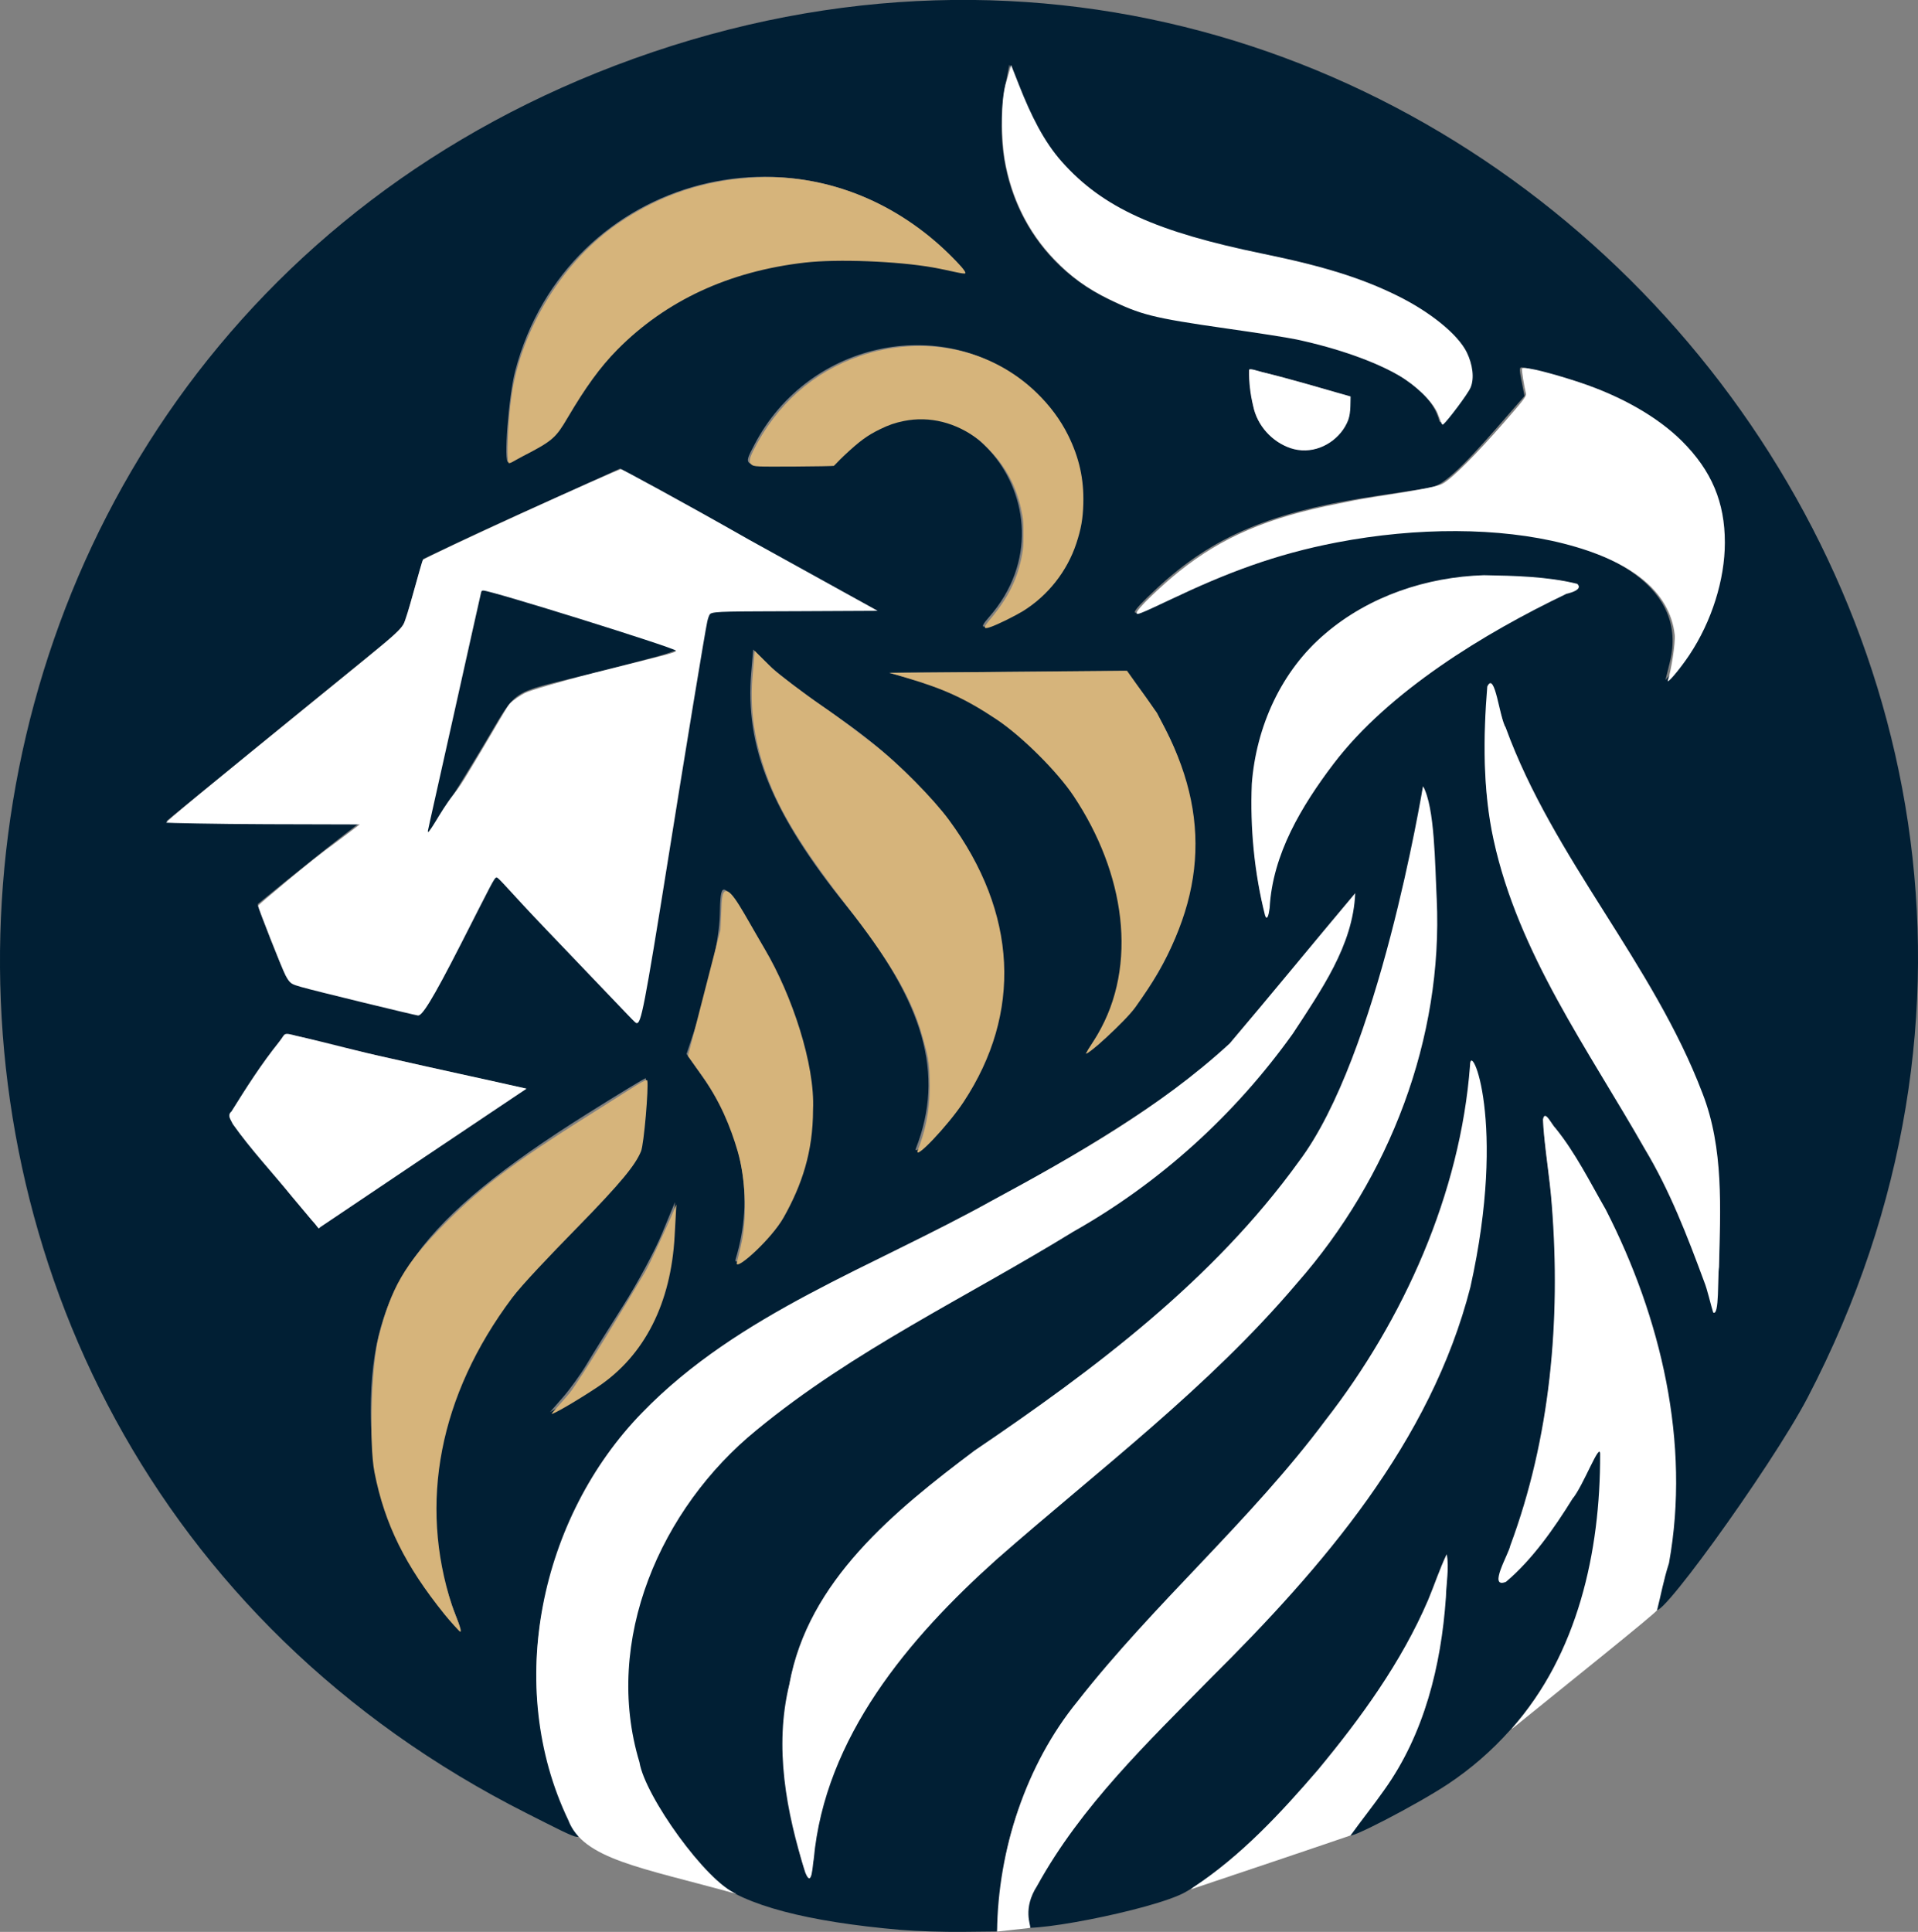
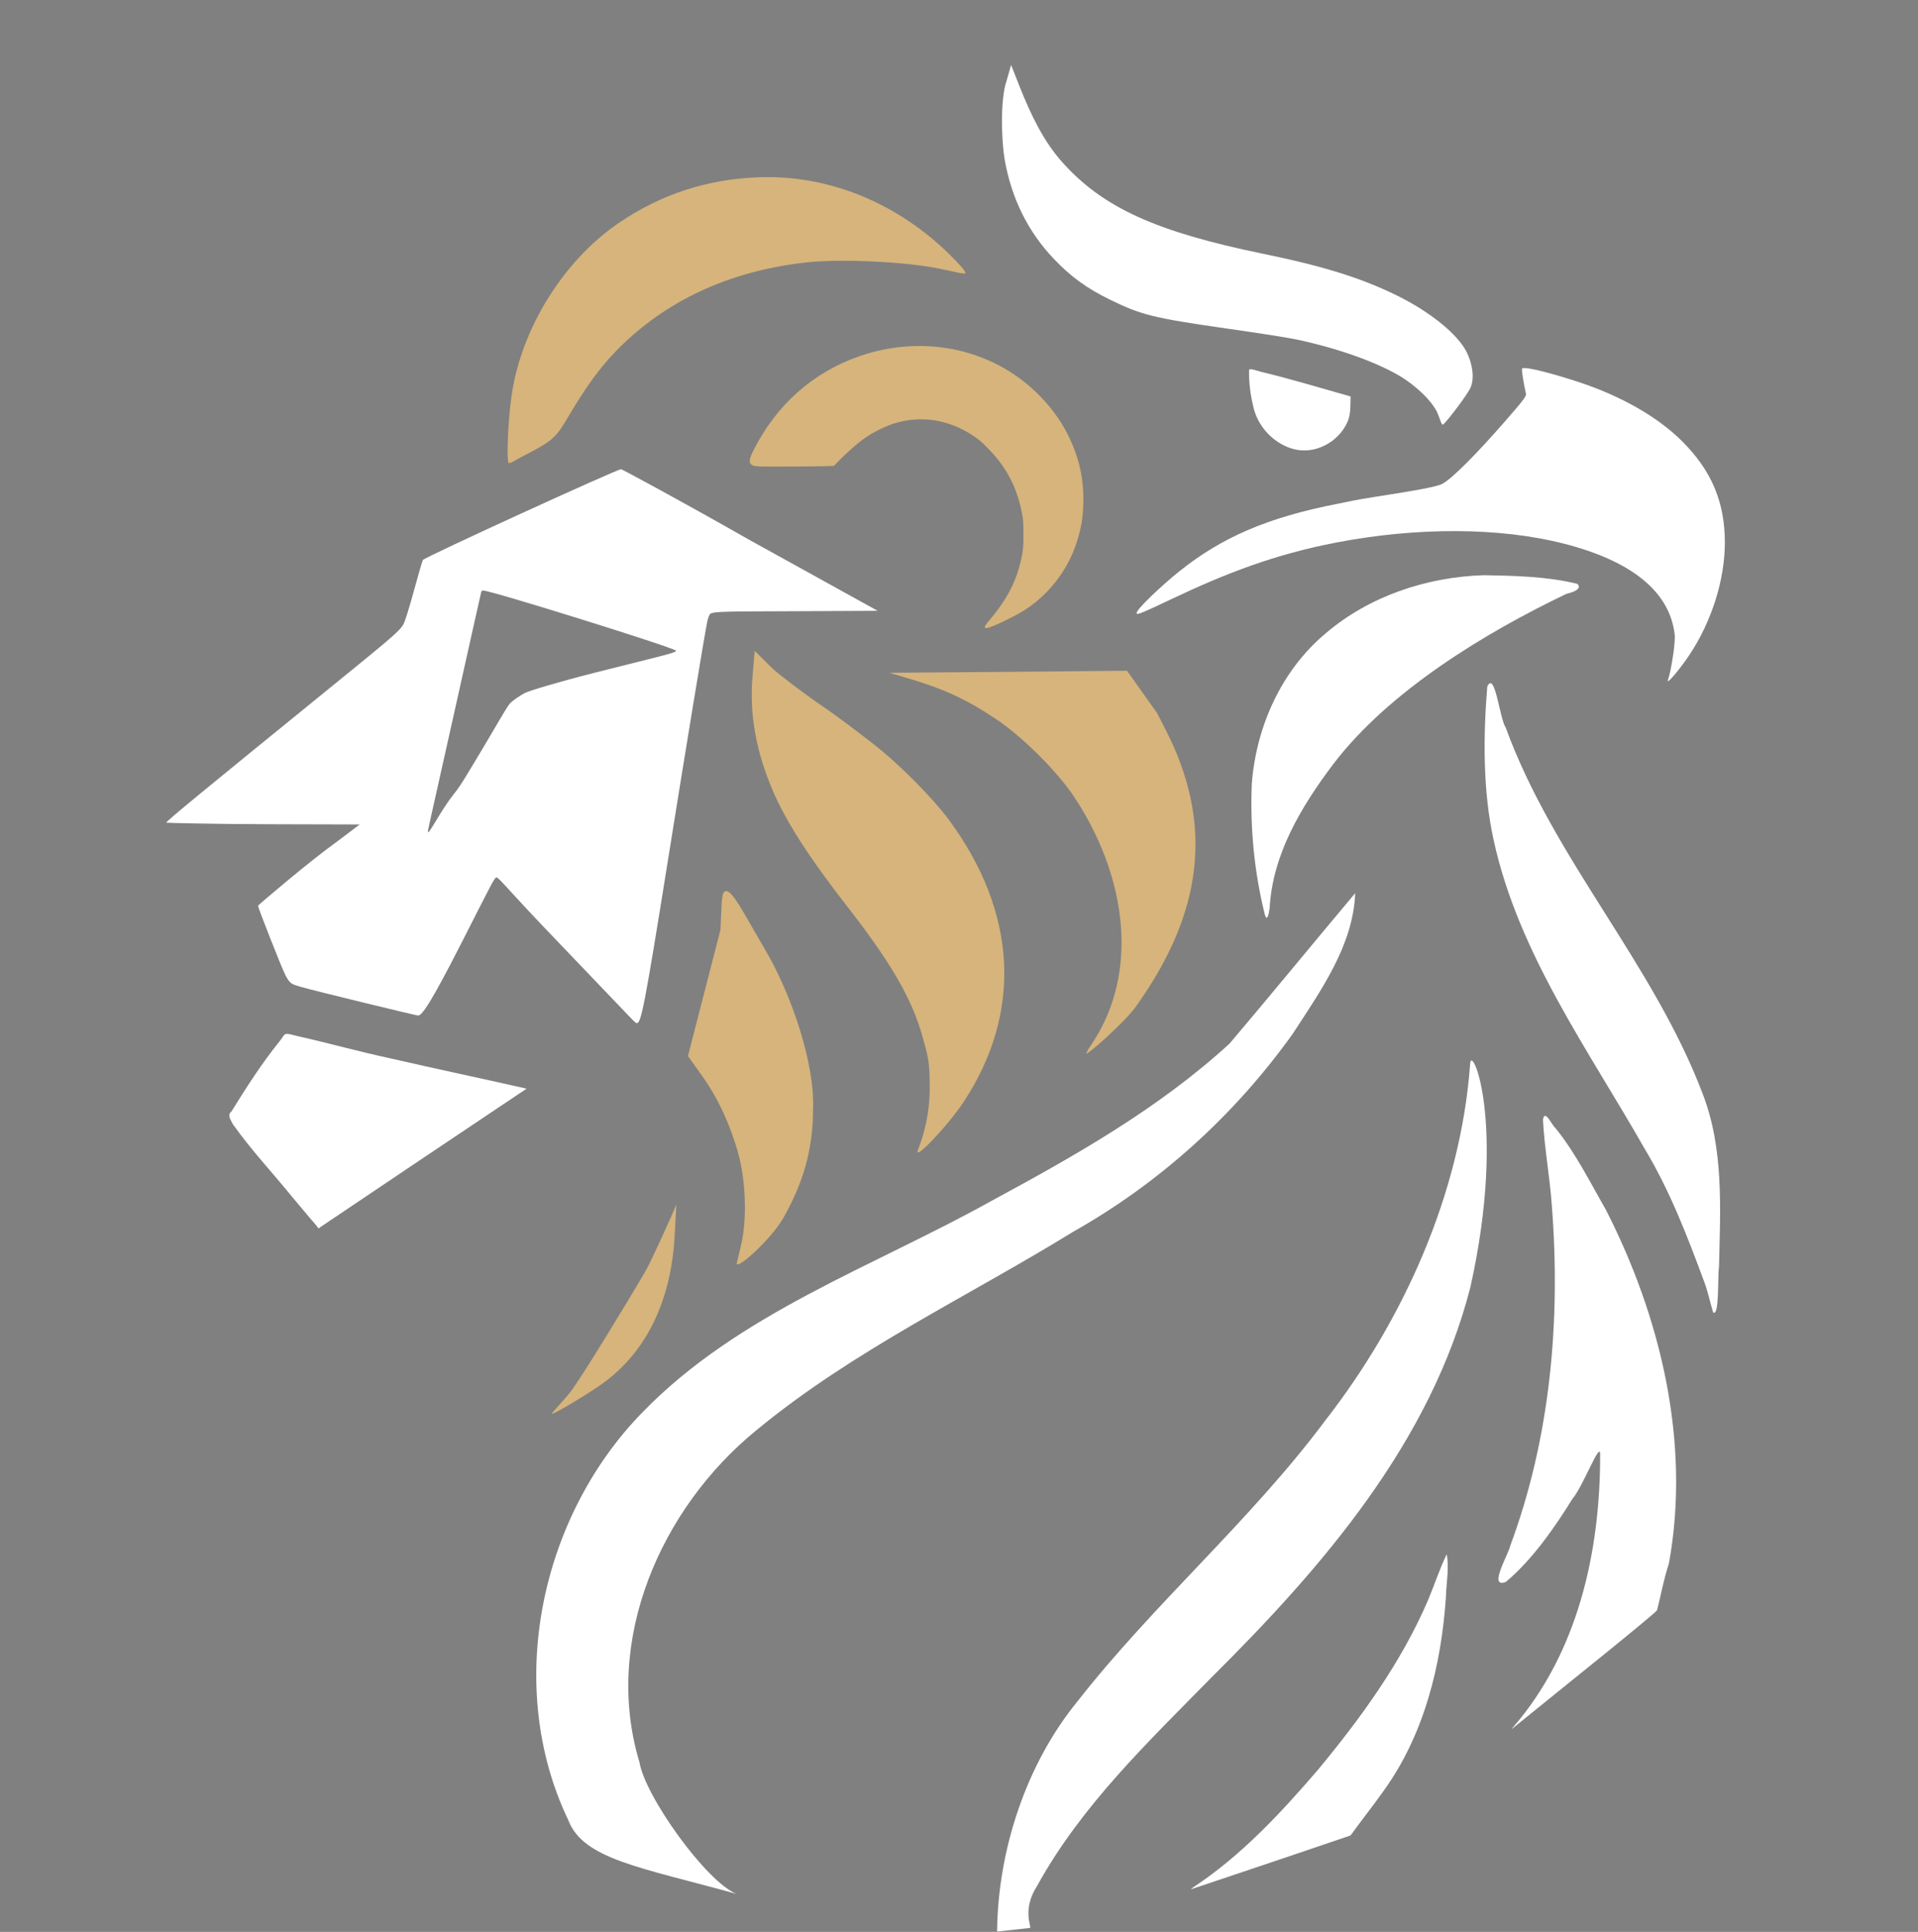
<svg xmlns="http://www.w3.org/2000/svg" width="169.1mm" height="170.31mm" viewBox="0 0 169.1 170.31">
  <rect x="0" y="0" width="169.1" height="170.31" fill="#808080" stroke="none" />
  <g transform="translate(-19.387 -17.976)">
-     <path d="m98.83 188.11c-8.285-0.715-13.797-2.17-16.387-4.327-9.569-7.969-10.358-23.019-1.792-34.21 4.6-6.01 8.688-8.962 26.116-18.86 17.319-9.836 27.761-20.034 31.173-30.448 1.155-3.526 1.122-4.097-0.107-1.841-5.334 9.792-16.609 18.368-38.606 29.369-15.896 7.949-20.811 11.42-25.966 18.335-7.238 9.711-8.653 22.523-3.548 32.136 1.191 2.243 1.49 2.275-3.843-0.413-66.251-33.39-60.411-129.58 9.392-154.7 71.994-25.903 138.8 50.275 103.5 118.02-3.228 6.195-14.297 21.453-13.298 18.331 3.744-11.695 0.713-27.418-7.757-40.243-2.708-4.101-2.573-4.302-1.73 2.582 1.441 11.756-0.099 24.89-3.969 33.852-2.186 5.062 4.193-1.779 6.987-7.493 1.617-3.306 1.749-3.165 1.533 1.643-0.483 10.764-5.397 20.033-13.466 25.4-2.715 1.806-9.098 5.112-8.624 4.467 0.19-0.258 1.021-1.359 1.847-2.446 3.494-4.597 5.215-8.751 6.137-14.809 0.46-3.019 0.756-8.037 0.43-7.276-0.125 0.291-0.66 1.68-1.19 3.086-3.306 8.779-14.505 22.418-21.775 26.519-2.744 1.548-14.869 3.915-14.869 2.903 0-0.347 1.922-3.92 3.354-6.236 2.435-3.937 4.708-6.528 13.411-15.293 18.364-18.494 25.186-31.903 24.433-48.022-0.156-3.344-1.044-8.017-1.181-6.218-1.23 16.151-7.51 27.663-24.54 44.979-12.581 12.793-16.238 19.045-17.022 29.104l-0.175 2.249-3.043 0.032c-1.673 0.018-4.114-0.06-5.424-0.173zm-7.527-7.929c1.635-10.365 8.299-19.32 23.27-31.269 23.866-19.049 32.151-32.993 31.393-52.841-0.206-5.385-1.23-11.435-1.23-7.265 0 20.654-11.809 38.637-36.116 54.998-14.67 9.874-19.636 16.523-20.156 26.984-0.203 4.09 2.219 15.762 2.498 12.039 0.038-0.509 0.191-1.7 0.341-2.646zm-31.893-20.208c-4.207-11.177-0.538-23.397 10.007-33.328 3.449-3.248 5.74-5.895 6.337-7.319 0.229-0.547 0.72-6.036 0.563-6.298-0.026-0.044-2.349 1.366-5.162 3.133-14.801 9.3-19.074 15.261-19.074 26.093 5.3e-4 7.105 1.919 12.45 6.616 18.016 1.472 1.744 1.481 1.74 0.714-0.298zm12.928-20.221c3.951-2.878 6.076-7.238 6.408-13.15l0.149-2.646-1.149 2.778c-0.632 1.528-2.17 4.386-3.418 6.35s-2.699 4.293-3.225 5.176c-0.526 0.882-1.468 2.188-2.092 2.902l-1.136 1.298 1.587-0.885c0.873-0.487 2.168-1.308 2.877-1.824zm98.665-13.679c0.084-10.056-1.533-14.146-12.08-30.559-3.042-4.734-6.008-10.648-7.047-14.051-1.26-4.126-1.231-4.108-1.453-0.919-0.756 10.85 1.625 18.252 10.534 32.757 4.771 7.768 7.107 12.425 8.561 17.067l1.014 3.237 0.216-1.385c0.119-0.762 0.233-3.528 0.255-6.148zm-84.224 0.984c6.097-7.096 5.429-17.259-1.878-28.538-1.848-2.852-1.997-2.843-2.052 0.128-0.037 1.994-0.955 6.309-2.023 9.516l-0.909 2.727 1.404 1.991c3.671 5.205 4.538 10.776 2.928 16.07-0.227 0.746 1.145-0.282 2.53-1.895zm-30.142-7.164c2.988-1.985 6.262-4.136 7.276-4.779l1.844-1.17-0.926-0.208c-0.509-0.115-3.426-0.762-6.482-1.439-7.999-1.772-9.754-2.182-11.858-2.765-1.032-0.286-1.954-0.432-2.048-0.323-0.208 0.239-4.593 6.691-4.831 7.108-0.093 0.163 0.916 1.592 2.242 3.175 1.326 1.583 3.125 3.739 3.996 4.791l1.585 1.913 1.885-1.346c1.037-0.741 4.33-2.97 7.317-4.955zm46.444-3.513c8.744-11.275 4.826-25.173-9.945-35.274-2.544-1.74-5.237-3.772-5.984-4.517l-1.359-1.354-0.173 2.003c-0.57 6.607 1.821 12.459 8.441 20.656 6.827 8.455 8.632 14.771 6.087 21.299-0.297 0.76 1.494-0.956 2.934-2.814zm15.215-8.365c7.908-8.448 8.414-20.973 1.201-29.777l-0.912-1.113-20.815 0.168 1.852 0.484c15.322 4.006 23.552 20.115 16.269 31.844l-0.792 1.275 0.748-0.533c0.412-0.293 1.513-1.35 2.448-2.348zm-41.741-4.836c0.37-2.251 1.162-7.189 1.759-10.973 1.448-9.175 3.164-19.469 3.342-20.042 0.132-0.426 0.723-0.463 7.467-0.464l7.324-0.001-4.233-2.332c-2.328-1.283-7.367-4.078-11.197-6.211l-6.963-3.879-1.768 0.815c-0.972 0.448-3.494 1.585-5.604 2.525-2.11 0.94-5.222 2.37-6.915 3.176l-3.079 1.467-0.546 1.89c-0.3 1.039-0.674 2.39-0.83 3-0.237 0.926-0.624 1.385-2.328 2.766-2.943 2.384-11.247 9.156-15.372 12.538l-3.539 2.901 17.045 0.14-1.941 1.497c-1.067 0.823-3.096 2.441-4.508 3.595l-2.567 2.098 0.618 1.627c1.793 4.719 2.039 5.198 2.76 5.359 0.384 0.086 2.782 0.693 5.329 1.35 2.547 0.656 4.885 1.251 5.197 1.322 0.507 0.115 0.895-0.529 3.683-6.122 1.714-3.438 3.199-6.217 3.302-6.177 0.228 0.09 10.737 11.103 11.776 12.341 0.936 1.116 0.903 1.195 1.791-4.205zm-19.57-11.899c0.091-0.364 0.466-2.031 0.833-3.704 0.79-3.604 2.203-9.99 3.191-14.42 0.389-1.746 0.741-3.211 0.78-3.256 0.091-0.102 10.672 3.085 14.523 4.374l2.882 0.965-1.03 0.358c-0.567 0.197-3.709 1.025-6.983 1.841-7.078 1.763-6.077 1.084-9.147 6.215-3.236 5.409-5.257 8.463-5.048 7.628zm74.258 6.813c0.054-9.585 15.24-25.591 26.66-28.099 2.538-0.558-3.041-1.36-7.717-1.11-14.999 0.802-22.447 10.861-19.865 26.828 0.434 2.685 0.913 3.922 0.922 2.381zm37.667-23.882c5.892-11.637 0.284-20.495-15.075-23.811-0.532-0.115-0.545-0.064-0.299 1.183l0.258 1.303-2.377 2.727c-3.263 3.744-4.844 5.173-5.925 5.357-0.49 0.083-2.552 0.399-4.583 0.7-9.466 1.405-14.581 3.552-19.573 8.214-2.51 2.344-2.527 2.674-0.067 1.316 19.558-10.796 48.441-7.56 45.356 5.082l-0.399 1.637 0.978-1.135c0.538-0.624 1.306-1.782 1.707-2.573zm-60.376-2.01c7.327-3.675 8.308-13.882 1.906-19.833-7.422-6.898-19.72-4.483-24.547 4.821-0.989 1.905-1.099 1.841 3.08 1.798l3.77-0.039 1.383-1.363c9.058-8.932 20.924 5.153 12.449 14.805-1.016 1.157-0.654 1.122 1.96-0.189zm-42.169-14.65c1.797-0.984 1.994-1.183 3.011-3.043 6.242-11.409 19.059-16.047 34.611-12.524 0.573 0.13 0.485-0.034-0.661-1.231-12.498-13.041-33.937-7.523-38.515 9.913-0.587 2.235-1.041 8.218-0.61 8.039 0.133-0.056 1.107-0.575 2.165-1.154zm69.906-0.363c1.238-0.658 2.112-1.992 2.112-3.222v-0.988l-2.183-0.675c-1.956-0.605-6.315-1.768-6.626-1.768-0.17 0 0.078 2.313 0.374 3.494 0.717 2.855 3.901 4.447 6.322 3.16zm11.914-4.176c3.34-4.419-4.531-10.19-17.078-12.521-13.287-2.468-19.32-6.634-22.242-15.358l-0.487-1.455-0.33 1.72c-1.538 8.002 1.995 15.478 8.923 18.882 2.896 1.423 4.397 1.769 11.707 2.699 9.753 1.24 16.371 4.194 17.522 7.821 0.203 0.638 0.043 0.782 1.986-1.789z" fill="#011f34" stroke-width=".265" />
    <path d="m115.25 110.64c0-0.07 0.584-0.904 0.874-1.397 3.649-6.217 2.433-14.32-2.092-21.104-1.438-2.155-4.554-5.253-6.77-6.731-2.724-1.816-4.6-2.683-7.952-3.675l-1.51-0.447 6.969-0.054c3.833-0.03 13.981-0.125 13.981-0.125l2.647 3.723 0.746 1.452c4.332 8.428 3.266 16.257-2.655 24.49-0.918 1.276-4.346 4.363-4.346 4.057z" fill="#d6b47b" stroke-width=".089" />
    <path transform="scale(.265)" d="m242.33 221.78c-0.618-1-0.267-13.367 1.045-22.444 3.202-22.143 17.234-44.909 35.903-57.507 13.976-9.43 28.978-14.311 45.955-15.014 23.611-0.977 46.721 8.621 64.229 26.053 2.646 2.634 5.158 5.289 4.854 5.874-0.246 0.474-5.456-0.998-10.706-1.923-12.068-2.126-31.91-2.856-42.551-1.644-25.424 2.896-46.357 12.688-62.423 28.898-5.882 5.935-10.759 12.787-16.582 22.661-3.984 6.756-4.926 7.718-15.037 12.922-2.755 1.418-4.358 2.656-4.686 2.124z" fill="#d6b47b" stroke-width=".337" />
-     <path transform="scale(.265)" d="m220.95 604.76c-12.832-15.906-19.811-29.793-23.204-47.144-1.876-9.589-0.995-35.949 1.386-45.072 4.222-16.18 8.222-23.776 22.361-37.99 12.933-13.001 24.863-21.522 52.826-39.008 9.884-6.181 14.001-9.12 14.196-8.22 0.477 2.203-1.11 21.153-2.093 23.52-1.865 4.489-6.294 10.119-21.497 25.64-8.694 8.876-18.125 18.763-21.379 23.106-24.328 32.468-31.069 68.342-20.034 102.25 1.162 3.571 3.579 8.547 2.791 8.827-0.196 0.07-3.565-3.689-5.353-5.905z" fill="#d6b47b" stroke-width=".337" />
    <path transform="scale(.265)" d="m256.72 538.12c0-0.237 4.172-4.698 5.869-6.781 3.613-4.436 19.987-31.537 25.071-40.176 1.907-3.242 7.035-14.704 8.72-18.429l1.805-4.211-0.579 10.54c-1.211 22.046-9.808 39.628-25.635 50.182-6.19 4.128-15.251 9.471-15.251 8.874z" fill="#d6b47b" stroke-width=".337" />
    <path transform="scale(.265)" d="m318.26 488.13c0-0.261 1.202-4.611 1.831-7.947 1.638-8.693 0.974-20.866-1.51-29.338-2.401-8.192-5.932-16.82-11.851-25.126l-4.691-6.583 11.105-43.109c0.803-3.118-0.858 10.893-0.293 1.136 0.448-7.729 0.152-12.134 1.495-12.804 2.225-1.11 6.269 7.398 13.262 19.212 9 15.206 16.746 38.397 16.049 53.423-9e-3 14.071-3.743 25.109-9.773 35.83-4.025 7.157-15.625 17.611-15.625 15.306z" fill="#d6b47b" stroke-width=".337" />
    <path transform="scale(.265)" d="m378.52 450.47c2.232-5.815 3.993-12.304 3.958-21.605-0.033-8.671-0.789-10.224-2.413-16.17-3.542-12.965-11.17-25.539-25.178-43.492-12.336-15.81-20.272-28.091-24.689-38.483-5.346-12.58-7.772-24.926-6.687-37.706l0.735-8.652 5.772 5.717c1.819 1.801 10.605 8.482 16.468 12.471 6.698 4.557 14.272 10.494 17.053 12.64 9.001 6.949 20.214 18.449 25.33 25.39 22.852 31.008 24.395 64.249 4.865 93.856-5.254 7.965-16.717 19.953-15.213 16.034z" fill="#d6b47b" stroke-width=".337" />
    <path transform="scale(.265)" d="m400.88 276.67c-0.293-0.37 0.357-1.21 1.757-2.875 6.056-7.203 9.162-13.615 10.597-21.596 0.362-2.013 0.413-2.816 0.409-6.686-3e-3 -3.467-0.073-4.769-0.322-6.156-1.337-7.435-3.885-13.264-8.337-18.878-1.35-1.702-4.584-5.127-6.172-6.338-7.562-5.768-16.374-7.977-24.934-6.249-2.931 0.591-5.04 1.318-7.946 2.738-4.295 2.099-6.758 3.913-12.045 8.869-1.798 1.686-3.109 3.247-3.352 3.313-0.243 0.066-6.256 0.2-12.886 0.224-13.03 0.047-13.682 0.097-14.598-0.752-0.65-0.602-0.787-1.486 0.736-4.532 7.617-15.227 19.889-26.145 35.508-31.495 20.964-7.181 43.589-2.567 58.871 12.343 4.27 4.167 7.802 8.871 10.337 13.983 3.713 7.488 5.299 14.642 5.075 22.798-0.14 5.111-0.762 8.473-2.305 13.17-3.063 9.326-9.466 17.437-17.807 22.603-0.92 0.57-3.341 1.881-5.286 2.838-4.352 2.142-6.941 3.133-7.301 2.68z" fill="#d6b47b" stroke-width=".084" />
  </g>
  <path d="m25.698 105.44c-1.718-2.115-3.595-4.11-5.168-6.336-0.166-0.375-0.535-0.777-0.126-1.121 1.318-2.114 2.655-4.219 4.224-6.16 0.583-0.712 0.256-0.84 1.547-0.497 2.978 0.671 5.324 1.349 8.31 1.992 3.975 0.912 7.966 1.754 11.943 2.654-6.055 4.049-12.136 8.137-18.18 12.202-0.242 0.221-0.037 0.169-0.791-0.639-0.587-0.698-1.174-1.397-1.76-2.095z" fill="#fff" stroke-width=".132" />
  <path transform="scale(.265)" d="m182.35 309.89c-13.042-13.635-16.423-17.996-17.131-17.996-0.755 0-1.646 2.094-11.83 22.064-9.92 19.452-12.995 23.971-14.316 23.864-0.966-0.078-34.745-8.28-38.817-9.475-3.23-0.947-3.732-0.993-5.271-3.88-1.174-2.203-9.142-22.472-9.142-23.163 0-0.207 17.356-14.936 25.866-21.025l7.975-6.01-30.793-0.084c-17.277-0.047-33.306-0.42-33.568-0.508-0.472-0.157 13.357-11.451 53.038-43.708 21.456-17.442 24.329-19.767 25.835-22.231 0.504-0.825 2.01-5.726 3.454-11 1.444-5.274 2.856-10.171 3.028-10.451 0.553-0.896 64.572-30.197 65.965-30.197 0.286 0 19.846 10.51 42.497 23.413l42.848 23.692-25.1 0.124c-23.491 0.116-29.662-0.037-30.636 0.938-0.304 0.304-0.677 1.323-0.937 2.482-0.742 3.303-7.42 43.934-12.948 78.53-8.105 50.723-9.093 55.157-10.543 55.094-0.238-0.01-0.485-0.166-2.993-2.788zm-31.53-45.502c2.663-3.341 4.255-6.231 8.882-13.917 4.627-7.686 8.779-15.108 9.847-16.322s3.775-2.954 5.149-3.65c1.439-0.729 11.131-3.656 22.973-6.66 21.58-5.475 27.882-6.761 27.185-7.409-1.291-1.199-61.465-19.977-64.073-19.977-0.637 0-0.632 0.308-0.805 1.014-0.152 0.619-4.148 18.428-8.853 39.603s-8.709 38.793-8.76 39.292c-0.266 2.591 3.884-6.243 8.453-11.975z" fill="#fff" stroke-width=".5" />
  <path transform="scale(.265)" d="m478.25 137.42c-1.667-3.858-7.191-9.203-12.733-12.441-8.052-4.705-20.47-9.108-34.074-12.028-3.236-0.695-13.699-2.289-23.25-3.651-25.202-3.594-28.761-4.678-38.897-9.612-7.782-3.788-13.066-7.684-18.636-13.515-8.711-9.12-14.196-20.32-16.425-33.19-1.018-5.876-1.536-19.867 0.656-26.117l1.503-5.256 2.623 6.668c3.997 10.159 8.286 18.815 14.296 25.567 13.635 15.316 31.44 23.28 66.951 30.586 20.327 4.182 32.675 8.076 44.471 13.866 11.068 5.432 20.334 12.933 23.26 18.913 1.899 3.882 2.639 8.613 1.231 11.797-0.968 2.189-7.597 10.968-9.063 12.177-0.558 0.46-0.925-1.476-1.913-3.762z" fill="#fff" stroke-width=".5" />
  <path d="m113.8 39.517c-1.654-0.556-2.971-2.026-3.318-3.74-0.25-1.026-0.378-2.082-0.357-3.138-0.027-0.238 0.826 0.084 1.127 0.156 2.63 0.637 5.219 1.423 7.823 2.156-0.03 0.79 0.044 1.616-0.324 2.348-0.749 1.58-2.549 2.635-4.3 2.37-0.221-0.031-0.439-0.083-0.651-0.153z" fill="#fff" stroke-width=".132" />
  <path transform="scale(.265)" d="m554.93 226.18c0.981-2.716 2.559-12.307 2.234-15.101-1.661-14.308-14.377-24.508-36.98-30.257-21.275-5.411-48.66-5.509-75.438-0.372-20.577 3.947-36.795 10.181-55.471 19.068-10.86 5.168-10.819 4.883-11.095 4.57-0.76-0.86 8.686-9.656 14.264-14.103 13.996-11.156 29.135-17.853 52.833-22.444 2.755-0.534 5.305-1.203 12.73-2.348 11.1-1.711 19.807-3.156 21.861-4.243 3.178-1.682 11.247-9.797 20.711-20.635 5.75-6.585 7.311-8.484 7.109-9.312-0.689-2.825-1.5-8.023-1.326-8.345 0.582-1.083 11.769 2.082 19.196 4.552 13.957 4.642 26.001 11.541 34.016 19.52 9.938 9.892 14.282 20.442 14.28 33.774-2e-3 12.308-4.367 26.235-11.831 37.423-3.182 4.77-7.814 10.243-7.095 8.253z" fill="#fff" stroke-width=".5" />
  <path d="m111.53 80.69c-0.947-3.773-1.325-7.701-1.166-11.586 0.383-5.027 2.594-9.985 6.496-13.257 3.851-3.299 8.943-4.988 13.972-5.14 2.691 0.047 5.606 0.112 8.228 0.762 0.739 0.703-1.766 1.014-0.97 0.889-7.204 3.447-15.66 8.582-20.55 15.013-2.787 3.69-5.34 7.923-5.6 12.657-0.029 0.19-0.172 1.336-0.41 0.663z" fill="#fff" stroke-width=".132" />
  <path d="m150.24 112.97c-1.482-4.01-3.024-8.017-5.236-11.694-4.981-8.761-11.127-17.196-13.316-27.21-0.957-4.325-0.925-9.148-0.563-13.541 0.681-1.457 1.087 2.841 1.622 3.605 4.209 11.561 12.984 20.766 17.352 32.25 1.896 4.875 1.574 10.18 1.457 15.304-0.136 0.882 0.045 4.399-0.515 4.017-0.246-0.777-0.495-1.975-0.801-2.732z" fill="#fff" stroke-width=".132" />
-   <path d="m70.997 165.07c-1.673-5.339-2.765-11.056-1.403-16.593 1.63-9.127 9.321-15.327 16.315-20.594 10.593-7.176 21.041-15.008 28.603-25.488 7.051-9.338 10.842-32.592 10.949-33.084 1.044 1.842 1.05 6.889 1.208 9.95 0.565 12.24-4.133 24.548-12.316 33.854-7.793 9.2-17.481 16.457-26.498 24.367-7.737 6.94-15.131 15.653-16.113 26.432-0.092 0.333-0.143 2.676-0.745 1.155z" fill="#fff" stroke-width=".132" />
  <path d="m64.942 166.96c-8.47-2.347-13.52-3.048-14.84-6.507-5.652-11.807-2.478-26.702 6.521-35.93 8.498-8.763 20.381-12.846 30.838-18.684 7.364-3.974 14.763-8.168 20.952-13.851 3.723-4.388 7.364-8.846 11.068-13.25-0.177 4.626-3.061 8.622-5.495 12.379-5.1 7.143-11.712 13.15-19.359 17.463-9.38 5.773-19.396 10.455-27.934 17.498-8.44 6.874-13.559 18.547-10.315 29.272 0.476 2.977 5.885 10.546 8.563 11.609z" fill="#fff" stroke-width=".066" />
  <path d="m87.907 170.28c0.074-7.16 2.541-14.727 7.088-20.293 6.765-8.648 15.291-15.96 21.862-24.781 6.892-8.851 11.901-19.999 12.748-31.288 2e-3 -2.303 3.292 4.899 0.036 19.536-3.495 13.679-13.047 24.71-22.856 34.447-5.589 5.697-11.446 11.271-15.34 18.338-1.316 2.042-0.541 3.49-0.615 3.718z" fill="#fff" stroke-width=".094" />
  <path d="m105.2 166.38c4.227-2.785 7.706-6.536 10.989-10.351 3.796-4.583 7.352-9.469 9.713-14.962 0.554-1.316 1.028-2.783 1.648-4.052 0.231 1.217-0.047 2.583-0.074 3.827-0.412 5.971-1.905 12.033-5.438 16.961-0.953 1.359-1.995 2.654-2.964 4.001-4.694 1.606-9.399 3.181-14.102 4.759z" fill="#fff" stroke-width=".023" />
  <path d="m133.32 152.36c5.763-6.573 7.776-15.497 7.756-24.17-3e-3 -1.193-1.51 2.853-2.437 3.935-1.601 2.581-3.533 5.357-5.872 7.329-1.619 0.629 0.256-2.475 0.379-3.175 3.554-9.546 4.463-19.911 3.67-30.016-0.174-2.5-0.657-5.076-0.78-7.568 0.167-0.954 0.762 0.472 1.096 0.749 1.744 2.137 3.077 4.815 4.444 7.195 4.853 9.487 7.491 20.551 5.569 31.164-0.502 1.573-0.686 2.719-1.047 4.138-0.061 0.24-8.765 7.193-12.792 10.468l0.014-0.05z" fill="#fff" stroke-width=".033" />
</svg>